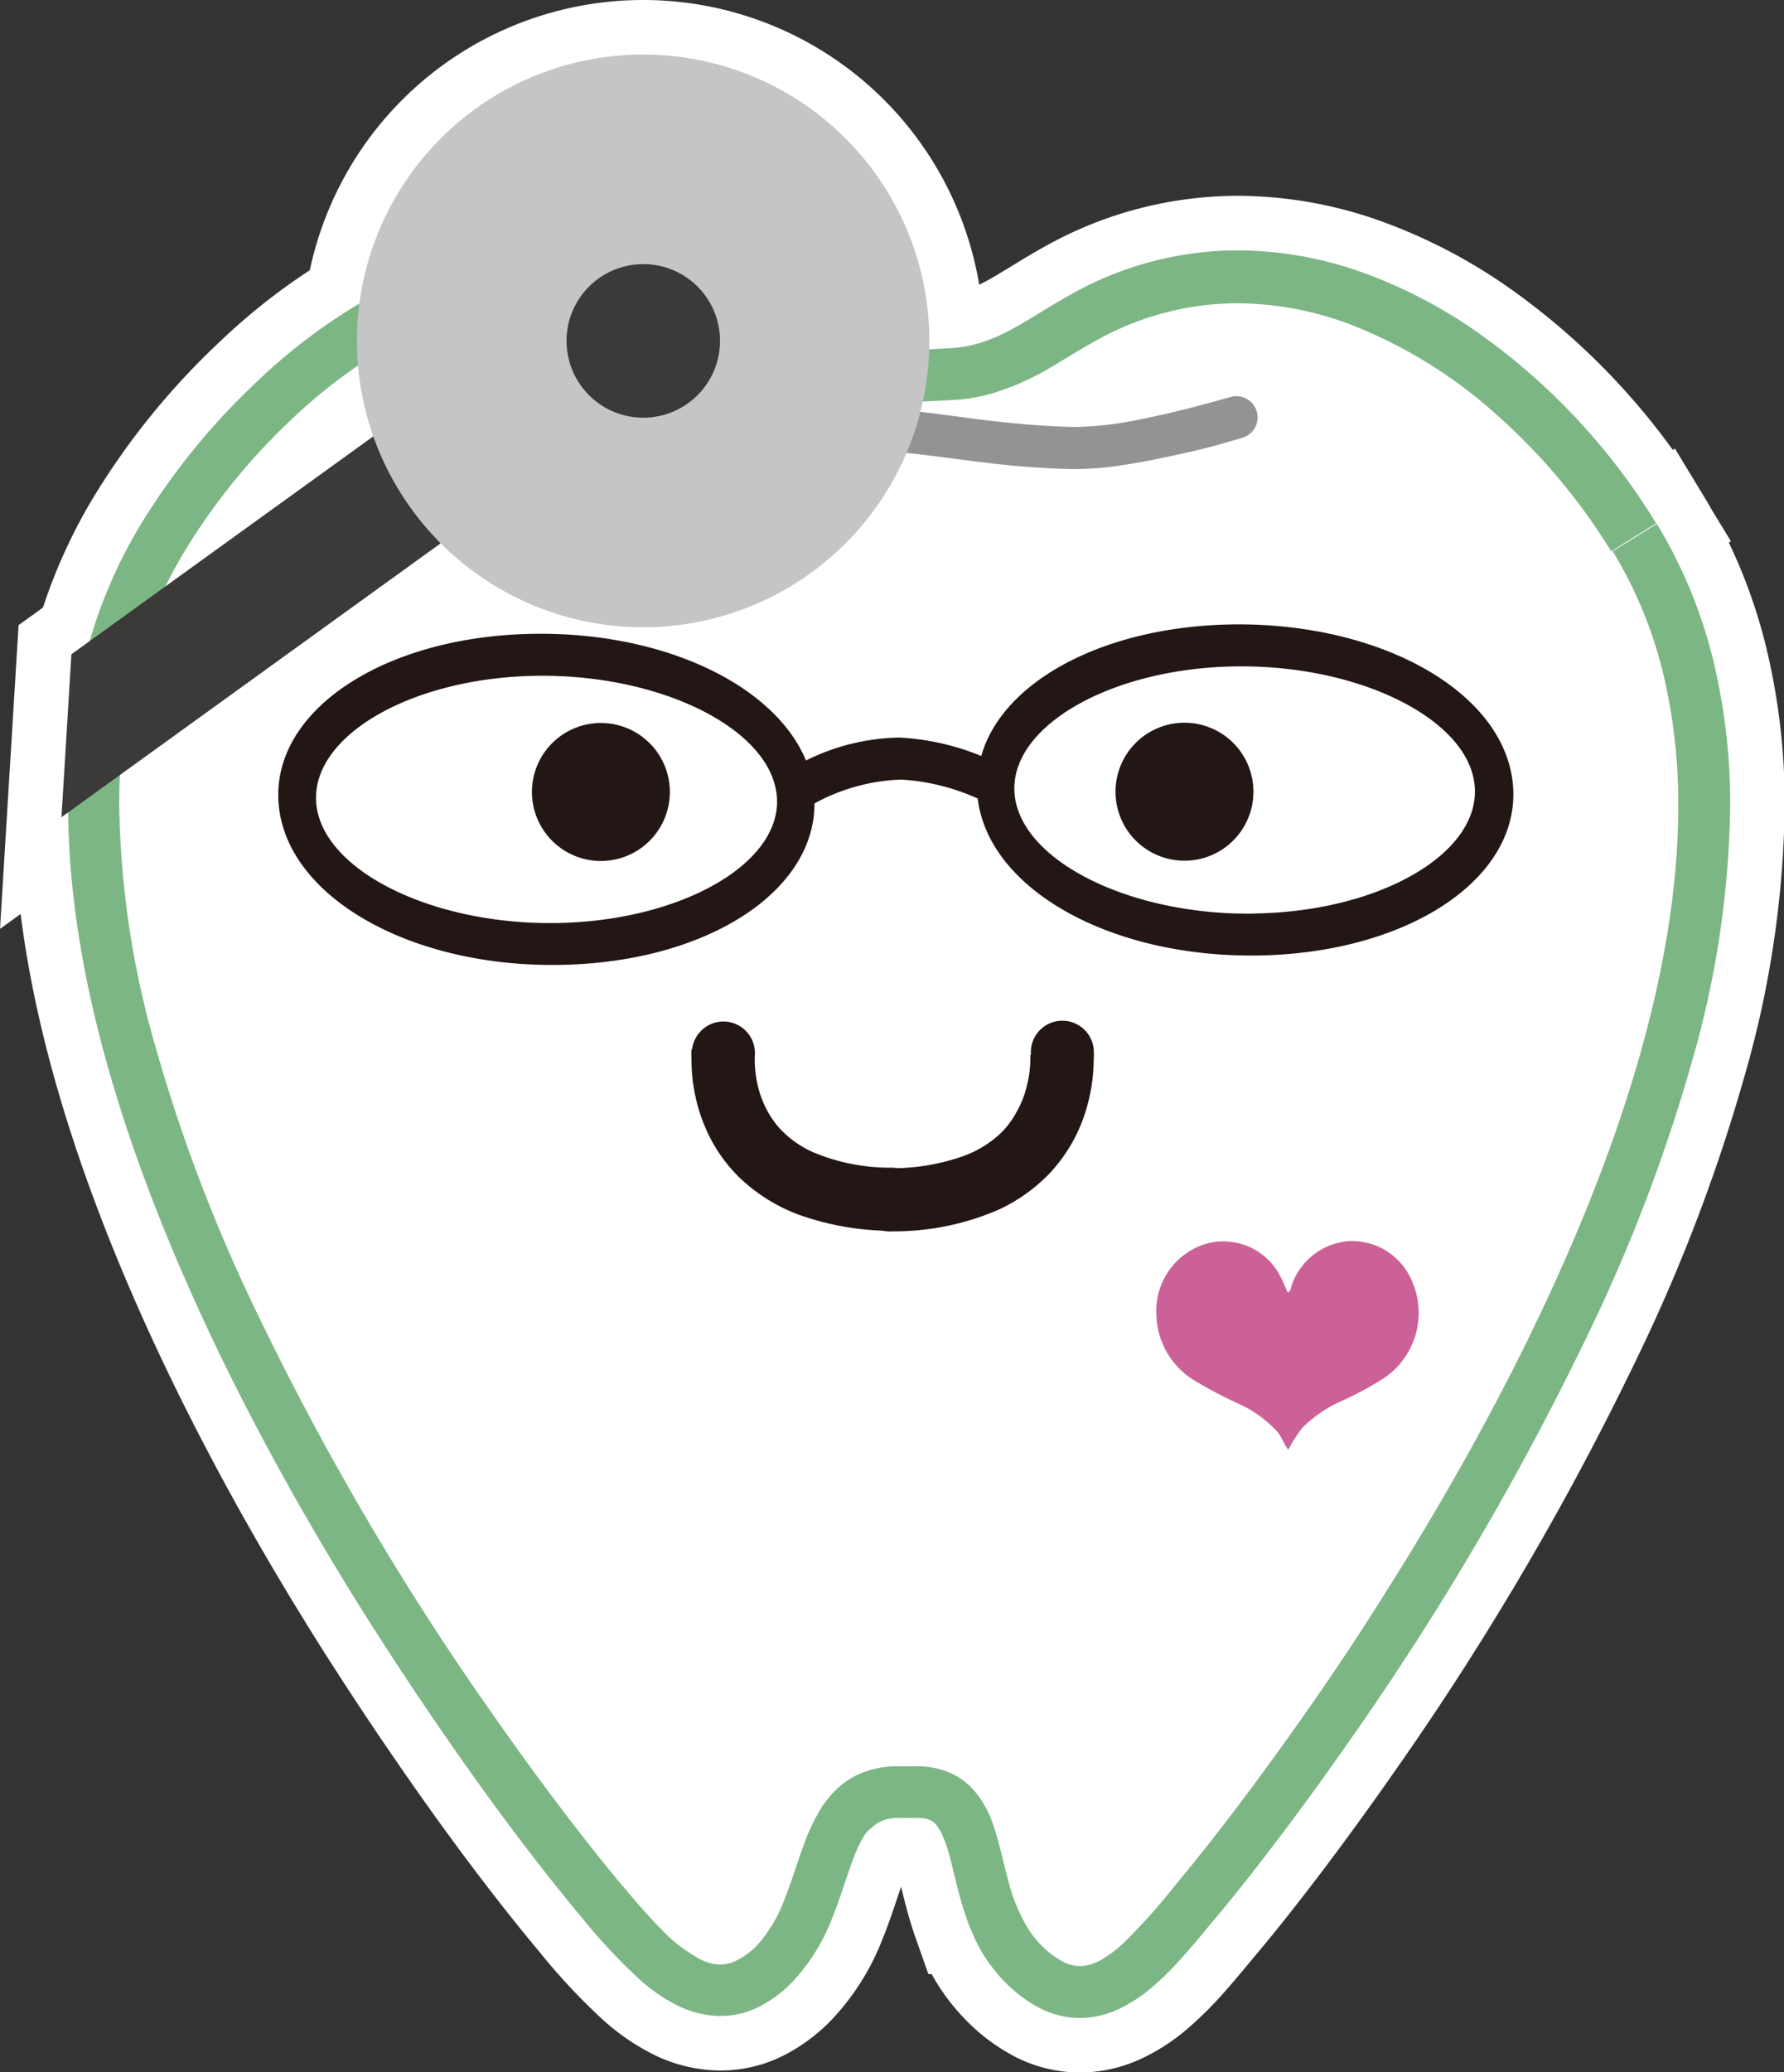
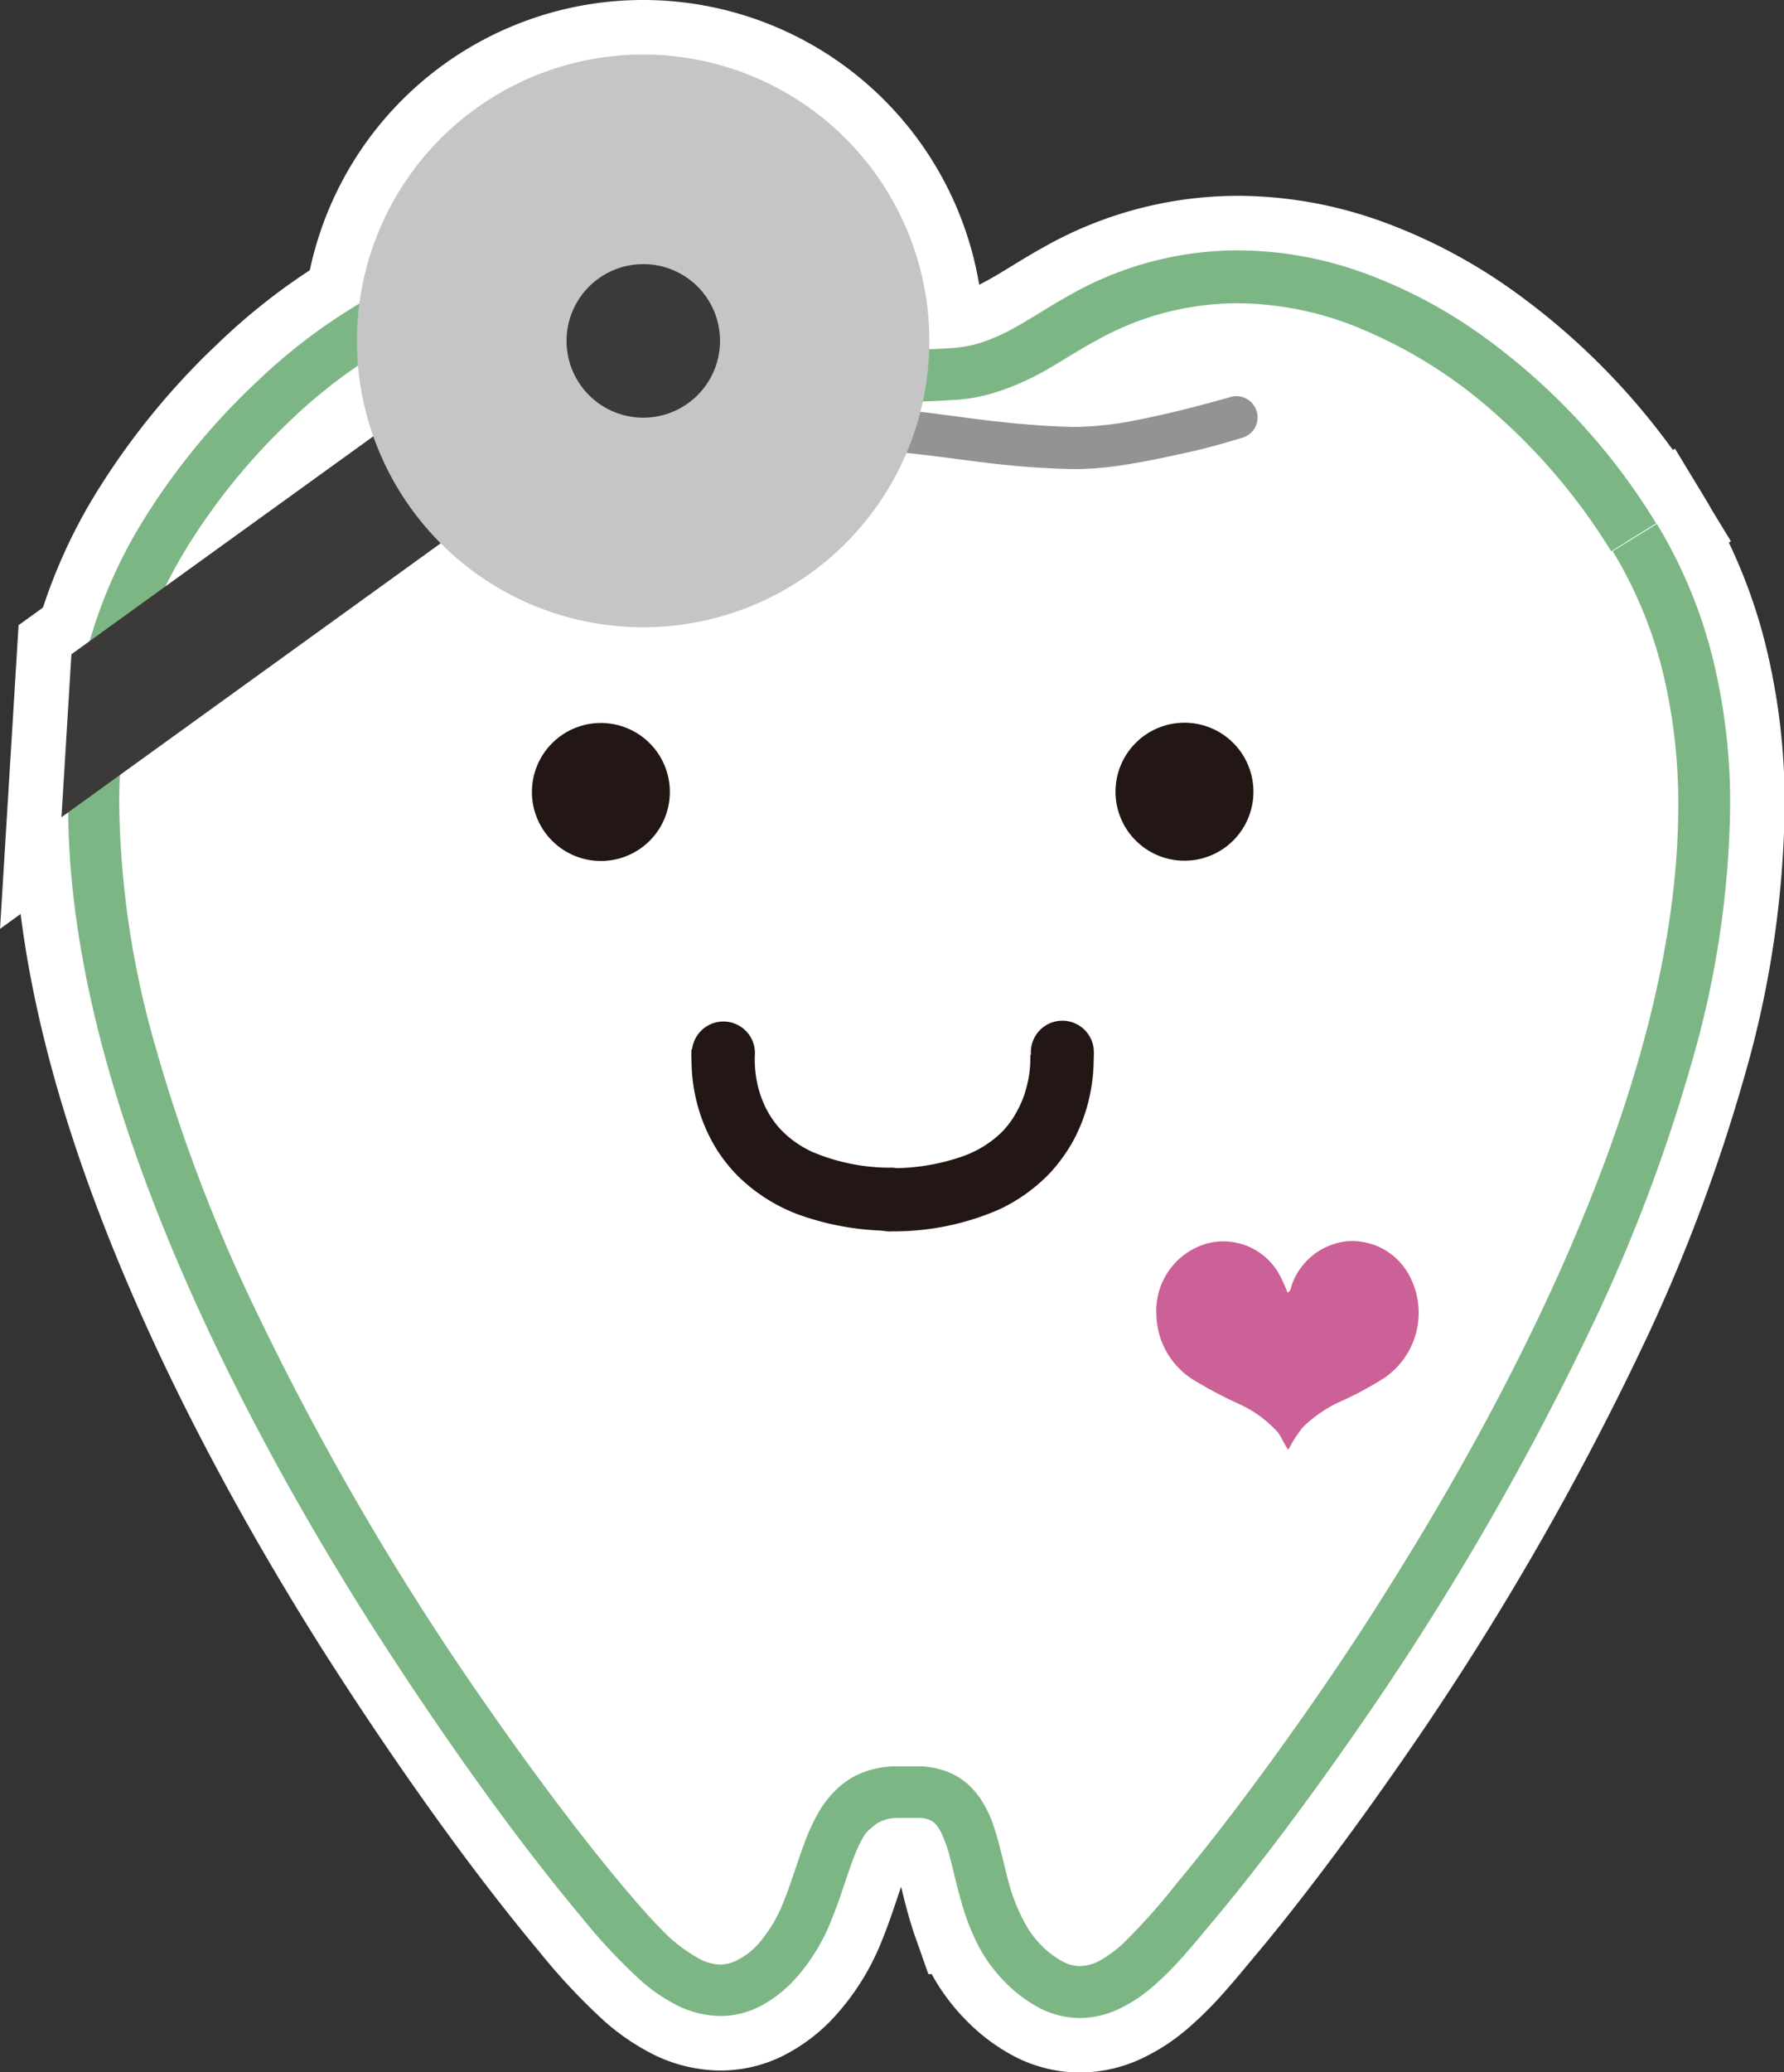
<svg xmlns="http://www.w3.org/2000/svg" viewBox="0 0 130.9 151.97">
  <rect x="0" y="0" width="130.9" height="151.97" fill="#333333" stroke="none" />
  <defs>
    <style>.cls-1{fill:none;stroke:#fff;stroke-width:8px;}.cls-2{fill:#fff;}.cls-3{fill:#7db685;}.cls-4{fill:#221714;}.cls-5{fill:#949394;}.cls-6{fill:#3c3a39;}.cls-7{fill:#c4c5c4;}.cls-8{fill:#cc6197;}</style>
  </defs>
  <title>icon_tooth</title>
  <g id="レイヤー_2" data-name="レイヤー 2">
    <g id="TOPページ">
      <path class="cls-1" d="M118.28,40.37A31.56,31.56,0,0,1,122,49.25a41,41,0,0,1,1.14,9.89c0,7.47-1.72,15.53-4.49,23.55-4.14,12-10.61,24-16.85,33.88-3.12,5-6.19,9.38-8.87,13.05s-5,6.6-6.6,8.51a45.21,45.21,0,0,1-3.9,4.37,8.72,8.72,0,0,1-1.75,1.29,3.19,3.19,0,0,1-1.44.39,2.61,2.61,0,0,1-1.2-.3,6.38,6.38,0,0,1-1.66-1.25h0a7,7,0,0,1-1.09-1.44A13.24,13.24,0,0,1,74,138c-.23-.86-.43-1.75-.67-2.64a17.61,17.61,0,0,0-.62-2A8.86,8.86,0,0,0,72,132a5.89,5.89,0,0,0-.82-1,4.93,4.93,0,0,0-1.74-1.1,6,6,0,0,0-2.17-.37H65.92a7,7,0,0,0-2.7.49,5.86,5.86,0,0,0-1.84,1.2,7.8,7.8,0,0,0-1.14,1.39,14.41,14.41,0,0,0-1.27,2.7c-.51,1.38-.92,2.78-1.44,4.06a10.37,10.37,0,0,1-2,3.31A5.41,5.41,0,0,1,54,143.79a2.76,2.76,0,0,1-1.15.28,3.33,3.33,0,0,1-1.49-.4,11.24,11.24,0,0,1-2.82-2.17c-1-1-2-2.18-3-3.37h0c-2.14-2.55-5.53-6.89-9.4-12.43A206.18,206.18,0,0,1,18.07,94.63a119.19,119.19,0,0,1-6.7-18A66.84,66.84,0,0,1,8.75,59.13,40.45,40.45,0,0,1,9.9,49.25a31.25,31.25,0,0,1,3.68-8.88,46.32,46.32,0,0,1,7.85-9.65,38.13,38.13,0,0,1,10.16-6.94,20.38,20.38,0,0,1,8.56-1.89,26.91,26.91,0,0,1,8.19,1.41,67.86,67.86,0,0,1,8.46,3.48h0c1.05.5,2,.92,2.8,1.27A18.61,18.61,0,0,0,63,29.16a16.32,16.32,0,0,0,3.39.31c1,0,2.2-.06,3.6-.14h0a12.25,12.25,0,0,0,3.13-.58A19.17,19.17,0,0,0,77,27c1.18-.69,2.27-1.4,3.39-2h0a21.19,21.19,0,0,1,10.44-2.76,23.83,23.83,0,0,1,8,1.46,34.84,34.84,0,0,1,11,6.73,44.32,44.32,0,0,1,8.39,10" />
      <path class="cls-1" d="M119.9,39.38l1.62-1a47.26,47.26,0,0,0-12.91-13.87,36,36,0,0,0-8.45-4.46,27.35,27.35,0,0,0-9.32-1.69,25,25,0,0,0-12.28,3.24h0c-1.7.94-3.12,1.92-4.5,2.64a13,13,0,0,1-2.06.88,9.11,9.11,0,0,1-2.21.41h0c-1.39.08-2.49.13-3.39.13a14.25,14.25,0,0,1-1.82-.1A10.91,10.91,0,0,1,62.07,25c-1-.34-2.11-.86-3.64-1.59h0a70.51,70.51,0,0,0-8.93-3.67,30.77,30.77,0,0,0-9.34-1.59A24.3,24.3,0,0,0,30,20.33,41.84,41.84,0,0,0,18.84,28a50.13,50.13,0,0,0-8.5,10.44,35.45,35.45,0,0,0-4.12,9.93A44.46,44.46,0,0,0,5,59.13c0,8.06,1.84,16.49,4.7,24.79C14,96.37,20.55,108.53,26.89,118.59c3.17,5,6.28,9.53,9,13.27s5.08,6.71,6.75,8.7h0a41.58,41.58,0,0,0,4.41,4.71,12.77,12.77,0,0,0,2.65,1.8,7.25,7.25,0,0,0,3.15.77,6.3,6.3,0,0,0,2.8-.65,9.18,9.18,0,0,0,2.56-1.92h0a14.15,14.15,0,0,0,2.8-4.48c.47-1.14.82-2.25,1.16-3.24.25-.74.49-1.42.75-2a8.12,8.12,0,0,1,.58-1.08A3.77,3.77,0,0,1,64,134a2.14,2.14,0,0,1,.75-.48,3.12,3.12,0,0,1,1.21-.2h1.37a2.1,2.1,0,0,1,.94.17,1.28,1.28,0,0,1,.44.35,3.14,3.14,0,0,1,.39.64,10.76,10.76,0,0,1,.67,2c.32,1.23.63,2.73,1.18,4.29A15.65,15.65,0,0,0,72,143.08a11.27,11.27,0,0,0,1.7,2.23h0a10.18,10.18,0,0,0,2.68,2,6.59,6.59,0,0,0,2.86.68,6.85,6.85,0,0,0,3.17-.82,10.89,10.89,0,0,0,2-1.33,23.51,23.51,0,0,0,2.55-2.54c.8-.9,1.56-1.84,2.3-2.72,2.22-2.65,5.66-7.06,9.59-12.68a210.41,210.41,0,0,0,18.44-31.67,122.65,122.65,0,0,0,6.9-18.53,70.41,70.41,0,0,0,2.76-18.54,44.54,44.54,0,0,0-1.26-10.81,35.45,35.45,0,0,0-4.12-9.93l-1.62,1-1.62,1A31.56,31.56,0,0,1,122,49.25a41,41,0,0,1,1.14,9.89c0,7.47-1.72,15.53-4.49,23.55-4.14,12-10.61,24-16.85,33.88-3.12,5-6.19,9.38-8.87,13.05s-5,6.6-6.6,8.51a45.21,45.21,0,0,1-3.9,4.37,8.72,8.72,0,0,1-1.75,1.29,3.19,3.19,0,0,1-1.44.39,2.61,2.61,0,0,1-1.2-.3,6.38,6.38,0,0,1-1.66-1.25h0a7,7,0,0,1-1.09-1.44A13.24,13.24,0,0,1,74,138c-.23-.86-.43-1.75-.67-2.64a17.61,17.61,0,0,0-.62-2A8.86,8.86,0,0,0,72,132a5.89,5.89,0,0,0-.82-1,4.93,4.93,0,0,0-1.74-1.1,6,6,0,0,0-2.17-.37H65.92a7,7,0,0,0-2.7.49,5.86,5.86,0,0,0-1.84,1.2,7.8,7.8,0,0,0-1.14,1.39,14.41,14.41,0,0,0-1.27,2.7c-.51,1.38-.92,2.78-1.44,4.06a10.37,10.37,0,0,1-2,3.31A5.41,5.41,0,0,1,54,143.79a2.76,2.76,0,0,1-1.15.28,3.33,3.33,0,0,1-1.49-.4,11.24,11.24,0,0,1-2.82-2.17c-1-1-2-2.18-3-3.37h0c-2.14-2.55-5.53-6.89-9.4-12.43A206.18,206.18,0,0,1,18.07,94.63a119.19,119.19,0,0,1-6.7-18A66.84,66.84,0,0,1,8.75,59.13,40.45,40.45,0,0,1,9.9,49.25a31.25,31.25,0,0,1,3.68-8.88,46.32,46.32,0,0,1,7.85-9.65,38.13,38.13,0,0,1,10.16-6.94,20.38,20.38,0,0,1,8.56-1.89,26.91,26.91,0,0,1,8.19,1.41,67.86,67.86,0,0,1,8.46,3.48h0c1.05.5,2,.92,2.8,1.27A18.61,18.61,0,0,0,63,29.16a16.32,16.32,0,0,0,3.39.31c1,0,2.2-.06,3.6-.14h0a12.25,12.25,0,0,0,3.13-.58A19.17,19.17,0,0,0,77,27c1.18-.69,2.27-1.4,3.39-2h0a21.19,21.19,0,0,1,10.44-2.76,23.83,23.83,0,0,1,8,1.46,34.84,34.84,0,0,1,11,6.73,44.32,44.32,0,0,1,8.39,10Z" />
-       <path class="cls-1" d="M49.15,58.08a5.06,5.06,0,1,1-5-5.06,5.06,5.06,0,0,1,5,5.06" />
      <path class="cls-1" d="M81.85,58.08A5.06,5.06,0,1,0,86.9,53a5.06,5.06,0,0,0-5.05,5.06" />
      <path class="cls-1" d="M50.74,76.92a7,7,0,0,0,0,.83,12.64,12.64,0,0,0,.38,3.06,12.22,12.22,0,0,0,1.24,3.1,11.35,11.35,0,0,0,1.81,2.36,12.62,12.62,0,0,0,4.5,2.83,20.35,20.35,0,0,0,6.77,1.16,2.32,2.32,0,0,0,.08-4.63,14.61,14.61,0,0,1-5.9-1.15,7.6,7.6,0,0,1-2.33-1.64,6.76,6.76,0,0,1-1-1.4,7.51,7.51,0,0,1-.75-2.12,8.3,8.3,0,0,1-.16-1.57c0-.14,0-.24,0-.3v0h0l-1-.1,1,.11h0l-1-.1,1,.11a2.31,2.31,0,0,0-4.6-.49" />
      <path class="cls-1" d="M75.6,77.4l1.48-.15-1.48.13v0l1.48-.15-1.48.13h0s0,.13,0,.32a7.92,7.92,0,0,1-.25,1.93,7.33,7.33,0,0,1-.75,1.92A6.63,6.63,0,0,1,73.53,83a7.86,7.86,0,0,1-2.87,1.79,15.67,15.67,0,0,1-5.26.88,2.32,2.32,0,1,0,.08,4.63,19.3,19.3,0,0,0,7.82-1.6A12.44,12.44,0,0,0,77.06,86a12.18,12.18,0,0,0,1.72-2.4A12.33,12.33,0,0,0,80,80.15a12.88,12.88,0,0,0,.25-2.45,6.08,6.08,0,0,0,0-.77,2.31,2.31,0,0,0-4.6.47" />
      <path class="cls-1" d="M65.29,33.09l1.85.19h0c1.83.21,3.52.45,5.34.67s3.78.39,6.13.45H79a23.49,23.49,0,0,0,3.37-.29c1.74-.26,3.51-.65,5.07-1s2.88-.76,3.69-1a1.55,1.55,0,0,0-.82-3c-.55.15-1.31.37-2.2.6-1.33.36-3,.76-4.58,1.07a24.87,24.87,0,0,1-4.53.53h-.27c-2.24-.06-4.08-.23-5.85-.43s-3.46-.46-5.36-.68h0L65.58,30a1.54,1.54,0,0,0-.29,3.07Z" />
      <path class="cls-1" d="M65.29,30l-1.86.19h0c-1.91.22-3.6.47-5.36.68s-3.61.37-5.85.43h-.27A20.08,20.08,0,0,1,49,31.07c-1.59-.24-3.28-.61-4.77-1s-2.79-.74-3.63-1a1.54,1.54,0,0,0-.81,3l2.23.61c1.37.36,3,.78,4.78,1.11a27.47,27.47,0,0,0,5.12.59h.35c2.35-.06,4.31-.24,6.13-.45s3.5-.46,5.35-.67h0l1.84-.19A1.54,1.54,0,0,0,65.29,30" />
      <polygon class="cls-1" points="4.51 59.93 5.24 47.98 34.61 26.79 40 34.31 4.51 59.93" />
      <path class="cls-1" d="M68.19,25a21,21,0,1,1-21-21,21,21,0,0,1,21,21" />
      <path class="cls-1" d="M52.83,25a5.63,5.63,0,1,1-5.63-5.63A5.62,5.62,0,0,1,52.83,25" />
-       <path class="cls-1" d="M94.45,94.81c.31-.14.26-.44.36-.65a4.83,4.83,0,0,1,4-3.13,4.76,4.76,0,0,1,4.67,2.65,5.78,5.78,0,0,1-2,7.43,26,26,0,0,1-3.3,1.75,9.67,9.67,0,0,0-2.59,1.81,10,10,0,0,0-1.06,1.65c-.35-.46-.51-1-.84-1.36A8.62,8.62,0,0,0,91,103a31.36,31.36,0,0,1-3.15-1.64,5.78,5.78,0,0,1-3-4.91,5.13,5.13,0,0,1,3.52-5.2A4.68,4.68,0,0,1,94,93.72c.18.35.33.72.49,1.09" />
+       <path class="cls-1" d="M94.45,94.81a4.83,4.83,0,0,1,4-3.13,4.76,4.76,0,0,1,4.67,2.65,5.78,5.78,0,0,1-2,7.43,26,26,0,0,1-3.3,1.75,9.67,9.67,0,0,0-2.59,1.81,10,10,0,0,0-1.06,1.65c-.35-.46-.51-1-.84-1.36A8.62,8.62,0,0,0,91,103a31.36,31.36,0,0,1-3.15-1.64,5.78,5.78,0,0,1-3-4.91,5.13,5.13,0,0,1,3.52-5.2A4.68,4.68,0,0,1,94,93.72c.18.35.33.72.49,1.09" />
      <path class="cls-1" d="M92,67c-9.15.13-17.19-3.92-17.56-8.83S81.51,49,90.66,48.87s17.19,3.92,17.55,8.83-7,9.17-16.2,9.29m-51.26.7c-9.15.12-17.19-3.92-17.55-8.84s7.05-9.17,16.2-9.29S56.59,53.48,57,58.4s-7.05,9.16-16.2,9.29m49.69-21.9C80.94,45.92,73.53,50,72,55.44a18.23,18.23,0,0,0-6-1.35,15.86,15.86,0,0,0-6.86,1.68c-2.29-5.5-10.35-9.42-19.93-9.29-11,.15-19.28,5.6-18.77,12.41S30,70.92,41,70.76c10.72-.14,18.78-5.3,18.76-11.84a14.26,14.26,0,0,1,6.35-1.75,15.87,15.87,0,0,1,5.63,1.39c.8,6.63,9.69,11.66,20.52,11.51,11-.15,19.27-5.6,18.76-12.41s-9.54-12-20.56-11.87" />
      <path class="cls-2" d="M118.28,40.37A31.56,31.56,0,0,1,122,49.25a41,41,0,0,1,1.14,9.89c0,7.47-1.72,15.53-4.49,23.55-4.14,12-10.61,24-16.85,33.88-3.12,5-6.19,9.38-8.87,13.05s-5,6.6-6.6,8.51a45.21,45.21,0,0,1-3.9,4.37,8.72,8.72,0,0,1-1.75,1.29,3.19,3.19,0,0,1-1.44.39,2.61,2.61,0,0,1-1.2-.3,6.38,6.38,0,0,1-1.66-1.25h0a7,7,0,0,1-1.09-1.44A13.24,13.24,0,0,1,74,138c-.23-.86-.43-1.75-.67-2.64a17.61,17.61,0,0,0-.62-2A8.86,8.86,0,0,0,72,132a5.89,5.89,0,0,0-.82-1,4.93,4.93,0,0,0-1.74-1.1,6,6,0,0,0-2.17-.37H65.92a7,7,0,0,0-2.7.49,5.86,5.86,0,0,0-1.84,1.2,7.8,7.8,0,0,0-1.14,1.39,14.41,14.41,0,0,0-1.27,2.7c-.51,1.38-.92,2.78-1.44,4.06a10.37,10.37,0,0,1-2,3.31A5.41,5.41,0,0,1,54,143.79a2.76,2.76,0,0,1-1.15.28,3.33,3.33,0,0,1-1.49-.4,11.24,11.24,0,0,1-2.82-2.17c-1-1-2-2.18-3-3.37h0c-2.14-2.55-5.53-6.89-9.4-12.43A206.18,206.18,0,0,1,18.07,94.63a119.19,119.19,0,0,1-6.7-18A66.84,66.84,0,0,1,8.75,59.13,40.45,40.45,0,0,1,9.9,49.25a31.25,31.25,0,0,1,3.68-8.88,46.32,46.32,0,0,1,7.85-9.65,38.13,38.13,0,0,1,10.16-6.94,20.38,20.38,0,0,1,8.56-1.89,26.91,26.91,0,0,1,8.19,1.41,67.86,67.86,0,0,1,8.46,3.48h0c1.05.5,2,.92,2.8,1.27A18.61,18.61,0,0,0,63,29.16a16.32,16.32,0,0,0,3.39.31c1,0,2.2-.06,3.6-.14h0a12.25,12.25,0,0,0,3.13-.58A19.17,19.17,0,0,0,77,27c1.18-.69,2.27-1.4,3.39-2h0a21.19,21.19,0,0,1,10.44-2.76,23.83,23.83,0,0,1,8,1.46,34.84,34.84,0,0,1,11,6.73,44.32,44.32,0,0,1,8.39,10" />
      <path class="cls-3" d="M119.9,39.38l1.62-1a47.26,47.26,0,0,0-12.91-13.87,36,36,0,0,0-8.45-4.46,27.35,27.35,0,0,0-9.32-1.69,25,25,0,0,0-12.28,3.24h0c-1.7.94-3.12,1.92-4.5,2.64a13,13,0,0,1-2.06.88,9.11,9.11,0,0,1-2.21.41h0c-1.39.08-2.49.13-3.39.13a14.25,14.25,0,0,1-1.82-.1A10.91,10.91,0,0,1,62.07,25c-1-.34-2.11-.86-3.64-1.59h0a70.51,70.51,0,0,0-8.93-3.67,30.77,30.77,0,0,0-9.34-1.59A24.3,24.3,0,0,0,30,20.33,41.84,41.84,0,0,0,18.84,28a50.13,50.13,0,0,0-8.5,10.44,35.45,35.45,0,0,0-4.12,9.93A44.46,44.46,0,0,0,5,59.13c0,8.06,1.84,16.49,4.7,24.79C14,96.37,20.55,108.53,26.89,118.59c3.17,5,6.28,9.53,9,13.27s5.08,6.71,6.75,8.7h0a41.58,41.58,0,0,0,4.41,4.71,12.77,12.77,0,0,0,2.65,1.8,7.25,7.25,0,0,0,3.15.77,6.3,6.3,0,0,0,2.8-.65,9.18,9.18,0,0,0,2.56-1.92h0a14.15,14.15,0,0,0,2.8-4.48c.47-1.14.82-2.25,1.16-3.24.25-.74.49-1.42.75-2a8.12,8.12,0,0,1,.58-1.08A3.77,3.77,0,0,1,64,134a2.14,2.14,0,0,1,.75-.48,3.12,3.12,0,0,1,1.21-.2h1.37a2.1,2.1,0,0,1,.94.17,1.28,1.28,0,0,1,.44.35,3.14,3.14,0,0,1,.39.64,10.76,10.76,0,0,1,.67,2c.32,1.23.63,2.73,1.18,4.29A15.65,15.65,0,0,0,72,143.08a11.27,11.27,0,0,0,1.7,2.23h0a10.18,10.18,0,0,0,2.68,2,6.59,6.59,0,0,0,2.86.68,6.85,6.85,0,0,0,3.17-.82,10.89,10.89,0,0,0,2-1.33,23.51,23.51,0,0,0,2.55-2.54c.8-.9,1.56-1.84,2.3-2.72,2.22-2.65,5.66-7.06,9.59-12.68a210.41,210.41,0,0,0,18.44-31.67,122.65,122.65,0,0,0,6.9-18.53,70.41,70.41,0,0,0,2.76-18.54,44.54,44.54,0,0,0-1.26-10.81,35.45,35.45,0,0,0-4.12-9.93l-1.62,1-1.62,1A31.56,31.56,0,0,1,122,49.25a41,41,0,0,1,1.14,9.89c0,7.47-1.72,15.53-4.49,23.55-4.14,12-10.61,24-16.85,33.88-3.12,5-6.19,9.38-8.87,13.05s-5,6.6-6.6,8.51a45.21,45.21,0,0,1-3.9,4.37,8.72,8.72,0,0,1-1.75,1.29,3.19,3.19,0,0,1-1.44.39,2.61,2.61,0,0,1-1.2-.3,6.38,6.38,0,0,1-1.66-1.25h0a7,7,0,0,1-1.09-1.44A13.24,13.24,0,0,1,74,138c-.23-.86-.43-1.75-.67-2.64a17.61,17.61,0,0,0-.62-2A8.86,8.86,0,0,0,72,132a5.89,5.89,0,0,0-.82-1,4.93,4.93,0,0,0-1.74-1.1,6,6,0,0,0-2.17-.37H65.92a7,7,0,0,0-2.7.49,5.86,5.86,0,0,0-1.84,1.2,7.8,7.8,0,0,0-1.14,1.39,14.41,14.41,0,0,0-1.27,2.7c-.51,1.38-.92,2.78-1.44,4.06a10.37,10.37,0,0,1-2,3.31A5.41,5.41,0,0,1,54,143.79a2.76,2.76,0,0,1-1.15.28,3.33,3.33,0,0,1-1.49-.4,11.24,11.24,0,0,1-2.82-2.17c-1-1-2-2.18-3-3.37h0c-2.14-2.55-5.53-6.89-9.4-12.43A206.18,206.18,0,0,1,18.07,94.63a119.19,119.19,0,0,1-6.7-18A66.84,66.84,0,0,1,8.75,59.13,40.45,40.45,0,0,1,9.9,49.25a31.25,31.25,0,0,1,3.68-8.88,46.32,46.32,0,0,1,7.85-9.65,38.13,38.13,0,0,1,10.16-6.94,20.38,20.38,0,0,1,8.56-1.89,26.91,26.91,0,0,1,8.19,1.41,67.86,67.86,0,0,1,8.46,3.48h0c1.05.5,2,.92,2.8,1.27A18.61,18.61,0,0,0,63,29.16a16.32,16.32,0,0,0,3.39.31c1,0,2.2-.06,3.6-.14h0a12.25,12.25,0,0,0,3.13-.58A19.17,19.17,0,0,0,77,27c1.18-.69,2.27-1.4,3.39-2h0a21.19,21.19,0,0,1,10.44-2.76,23.83,23.83,0,0,1,8,1.46,34.84,34.84,0,0,1,11,6.73,44.32,44.32,0,0,1,8.39,10Z" />
      <path class="cls-4" d="M49.15,58.08a5.06,5.06,0,1,1-5-5.06,5.06,5.06,0,0,1,5,5.06" />
      <path class="cls-4" d="M81.85,58.08A5.06,5.06,0,1,0,86.9,53a5.06,5.06,0,0,0-5.05,5.06" />
      <path class="cls-4" d="M50.74,76.92a7,7,0,0,0,0,.83,12.64,12.64,0,0,0,.38,3.06,12.22,12.22,0,0,0,1.24,3.1,11.35,11.35,0,0,0,1.81,2.36,12.62,12.62,0,0,0,4.5,2.83,20.35,20.35,0,0,0,6.77,1.16,2.32,2.32,0,0,0,.08-4.63,14.61,14.61,0,0,1-5.9-1.15,7.6,7.6,0,0,1-2.33-1.64,6.76,6.76,0,0,1-1-1.4,7.51,7.51,0,0,1-.75-2.12,8.3,8.3,0,0,1-.16-1.57c0-.14,0-.24,0-.3v0h0l-1-.1,1,.11h0l-1-.1,1,.11a2.31,2.31,0,0,0-4.6-.49" />
      <path class="cls-4" d="M75.6,77.4l1.48-.15-1.48.13v0l1.48-.15-1.48.13h0s0,.13,0,.32a7.92,7.92,0,0,1-.25,1.93,7.33,7.33,0,0,1-.75,1.92A6.63,6.63,0,0,1,73.53,83a7.86,7.86,0,0,1-2.87,1.79,15.67,15.67,0,0,1-5.26.88,2.32,2.32,0,1,0,.08,4.63,19.3,19.3,0,0,0,7.82-1.6A12.44,12.44,0,0,0,77.06,86a12.18,12.18,0,0,0,1.72-2.4A12.33,12.33,0,0,0,80,80.15a12.88,12.88,0,0,0,.25-2.45,6.08,6.08,0,0,0,0-.77,2.31,2.31,0,0,0-4.6.47" />
      <path class="cls-5" d="M65.29,33.09l1.85.19h0c1.83.21,3.52.45,5.34.67s3.78.39,6.13.45H79a23.49,23.49,0,0,0,3.37-.29c1.74-.26,3.51-.65,5.07-1s2.88-.76,3.69-1a1.55,1.55,0,0,0-.82-3c-.55.15-1.31.37-2.2.6-1.33.36-3,.76-4.58,1.07a24.87,24.87,0,0,1-4.53.53h-.27c-2.24-.06-4.08-.23-5.85-.43s-3.46-.46-5.36-.68h0L65.58,30a1.54,1.54,0,0,0-.29,3.07Z" />
      <path class="cls-5" d="M65.29,30l-1.86.19h0c-1.91.22-3.6.47-5.36.68s-3.61.37-5.85.43h-.27A20.08,20.08,0,0,1,49,31.07c-1.59-.24-3.28-.61-4.77-1s-2.79-.74-3.63-1a1.54,1.54,0,0,0-.81,3l2.23.61c1.37.36,3,.78,4.78,1.11a27.47,27.47,0,0,0,5.12.59h.35c2.35-.06,4.31-.24,6.13-.45s3.5-.46,5.35-.67h0l1.84-.19A1.54,1.54,0,0,0,65.29,30" />
      <polygon class="cls-6" points="4.51 59.93 5.24 47.98 34.61 26.79 40 34.31 4.51 59.93" />
      <path class="cls-7" d="M68.19,25a21,21,0,1,1-21-21,21,21,0,0,1,21,21" />
      <path class="cls-6" d="M52.83,25a5.63,5.63,0,1,1-5.63-5.63A5.62,5.62,0,0,1,52.83,25" />
      <path class="cls-8" d="M94.45,94.81c.31-.14.26-.44.36-.65a4.83,4.83,0,0,1,4-3.13,4.76,4.76,0,0,1,4.67,2.65,5.78,5.78,0,0,1-2,7.43,26,26,0,0,1-3.3,1.75,9.67,9.67,0,0,0-2.59,1.81,10,10,0,0,0-1.06,1.65c-.35-.46-.51-1-.84-1.36A8.62,8.62,0,0,0,91,103a31.36,31.36,0,0,1-3.15-1.64,5.78,5.78,0,0,1-3-4.91,5.13,5.13,0,0,1,3.52-5.2A4.68,4.68,0,0,1,94,93.72c.18.35.33.72.49,1.09" />
-       <path class="cls-4" d="M92,67c-9.15.13-17.19-3.92-17.56-8.83S81.51,49,90.66,48.87s17.19,3.92,17.55,8.83-7,9.17-16.2,9.29m-51.26.7c-9.15.12-17.19-3.92-17.55-8.84s7.05-9.17,16.2-9.29S56.59,53.48,57,58.4s-7.05,9.16-16.2,9.29m49.69-21.9C80.94,45.92,73.53,50,72,55.44a18.23,18.23,0,0,0-6-1.35,15.86,15.86,0,0,0-6.86,1.68c-2.29-5.5-10.35-9.42-19.93-9.29-11,.15-19.28,5.6-18.77,12.41S30,70.92,41,70.76c10.72-.14,18.78-5.3,18.76-11.84a14.26,14.26,0,0,1,6.35-1.75,15.87,15.87,0,0,1,5.63,1.39c.8,6.63,9.69,11.66,20.52,11.51,11-.15,19.27-5.6,18.76-12.41s-9.54-12-20.56-11.87" />
    </g>
  </g>
</svg>